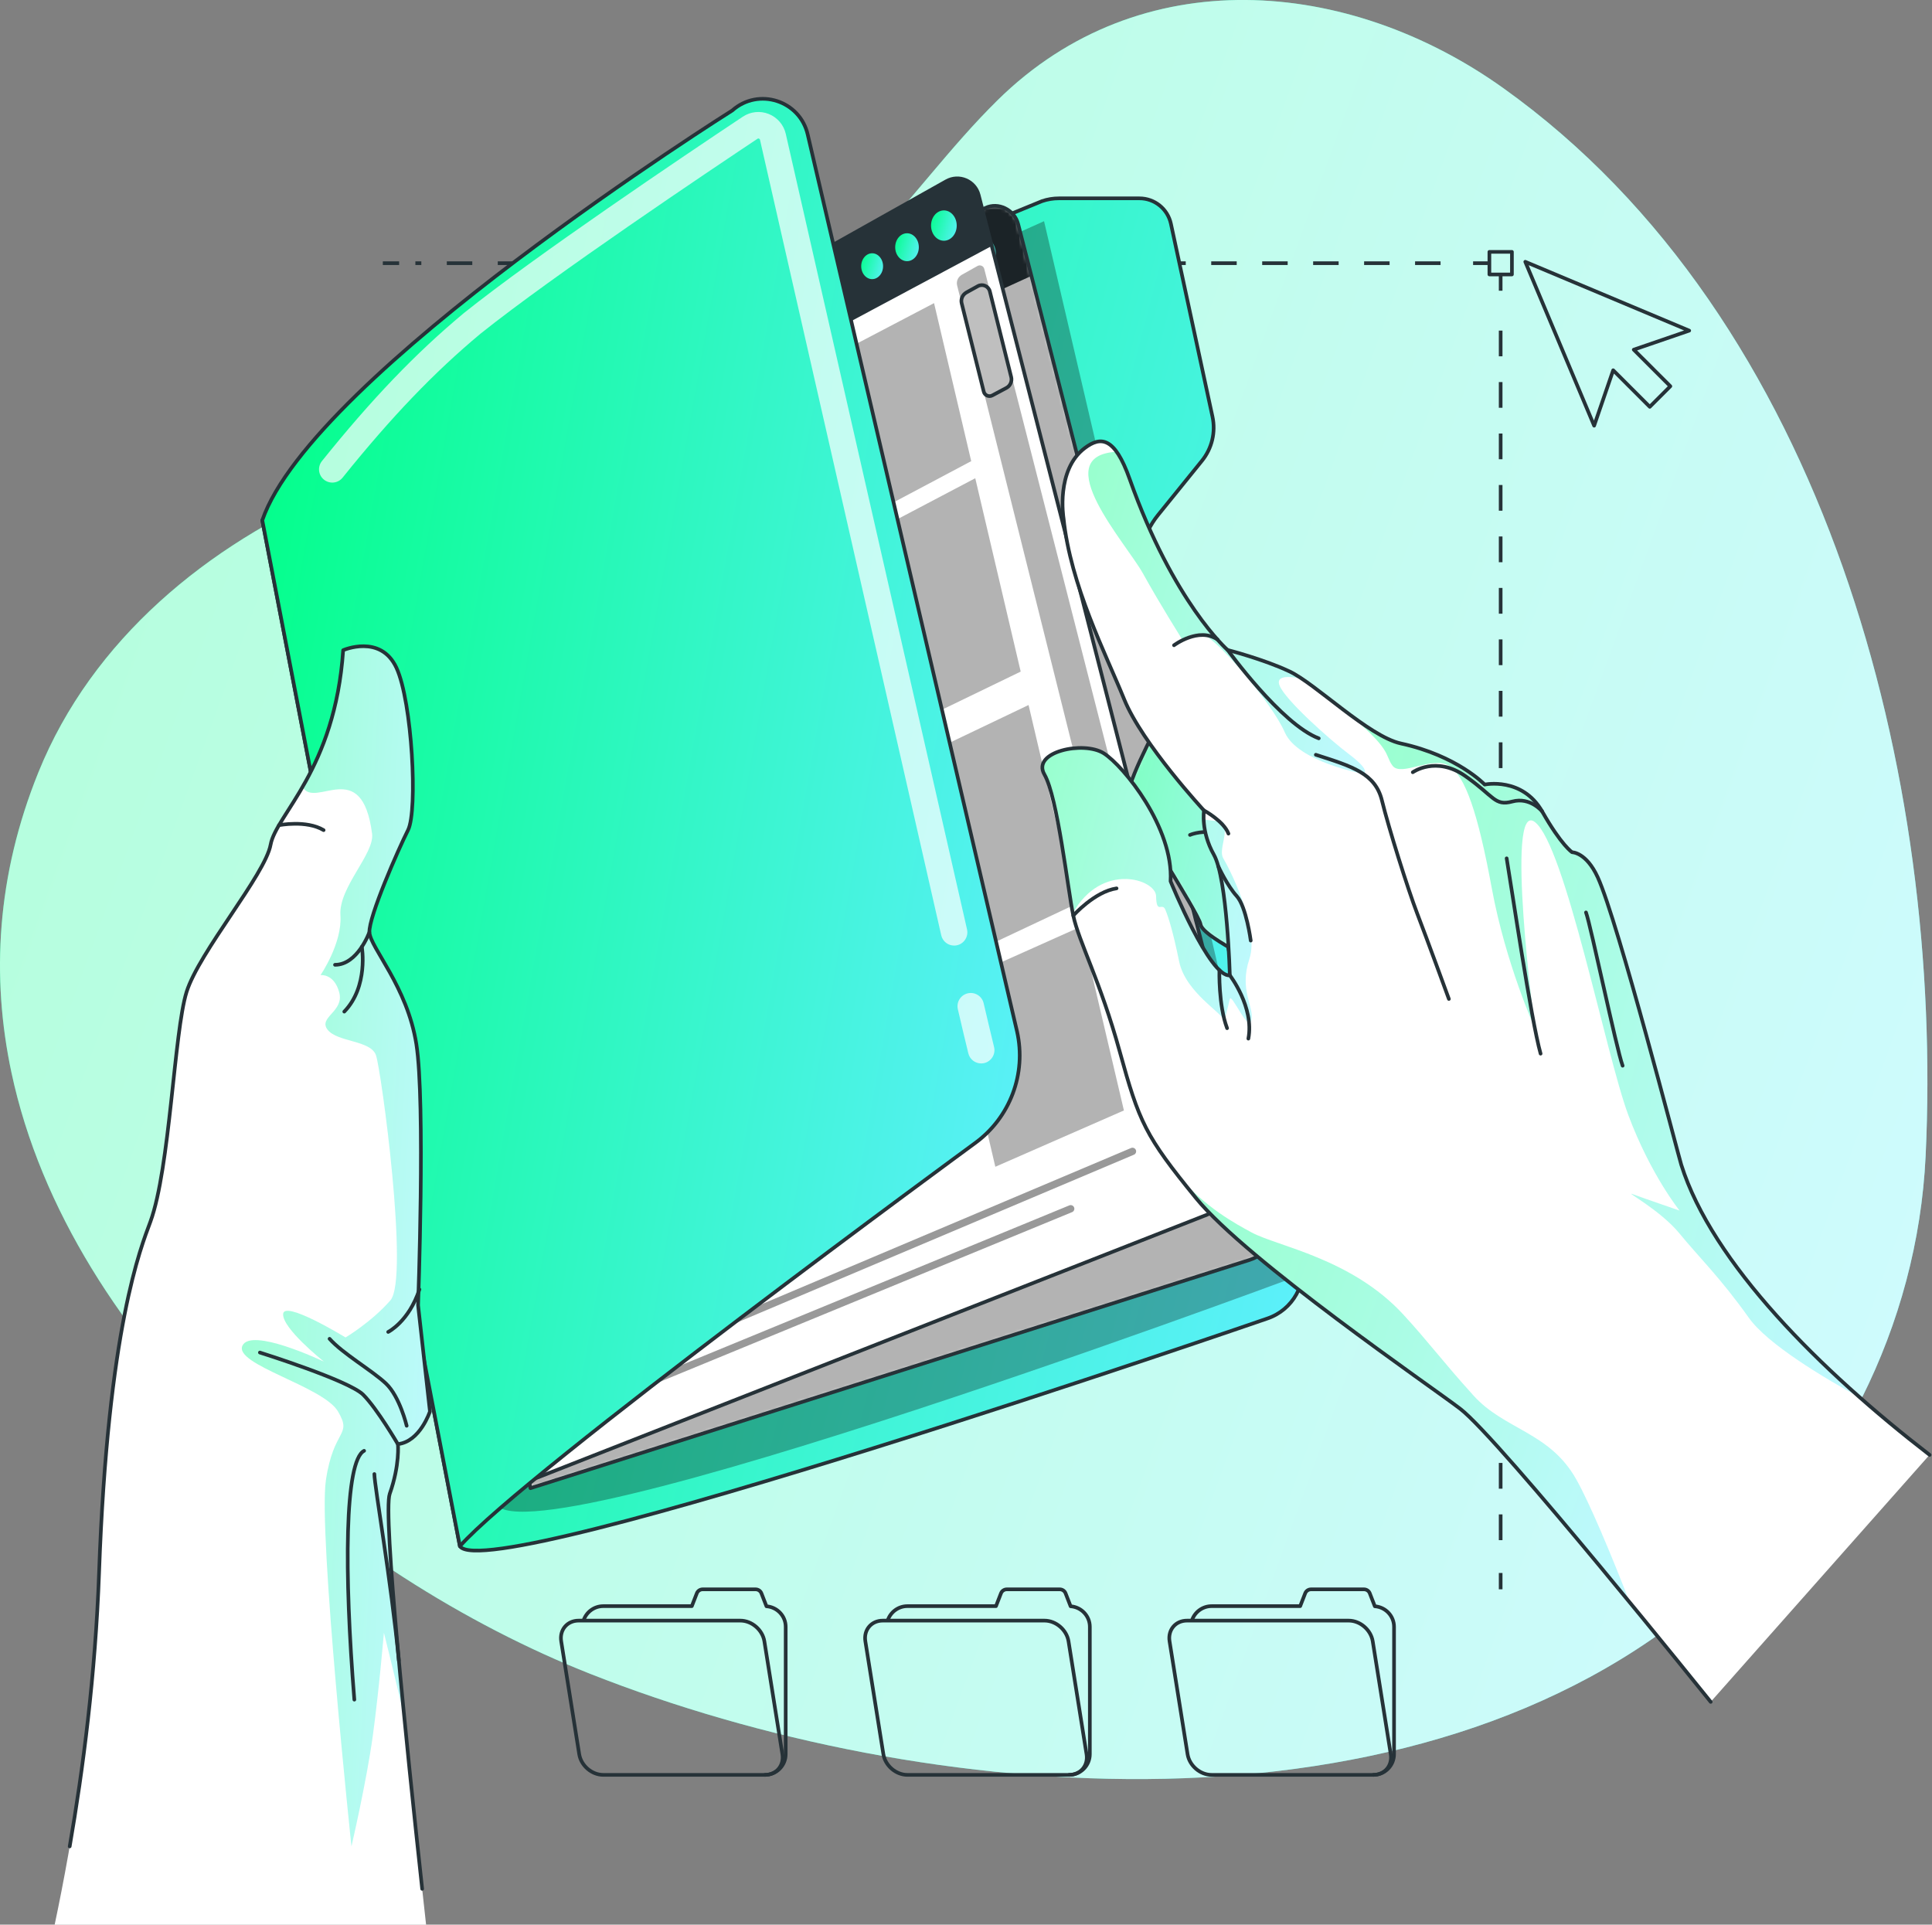
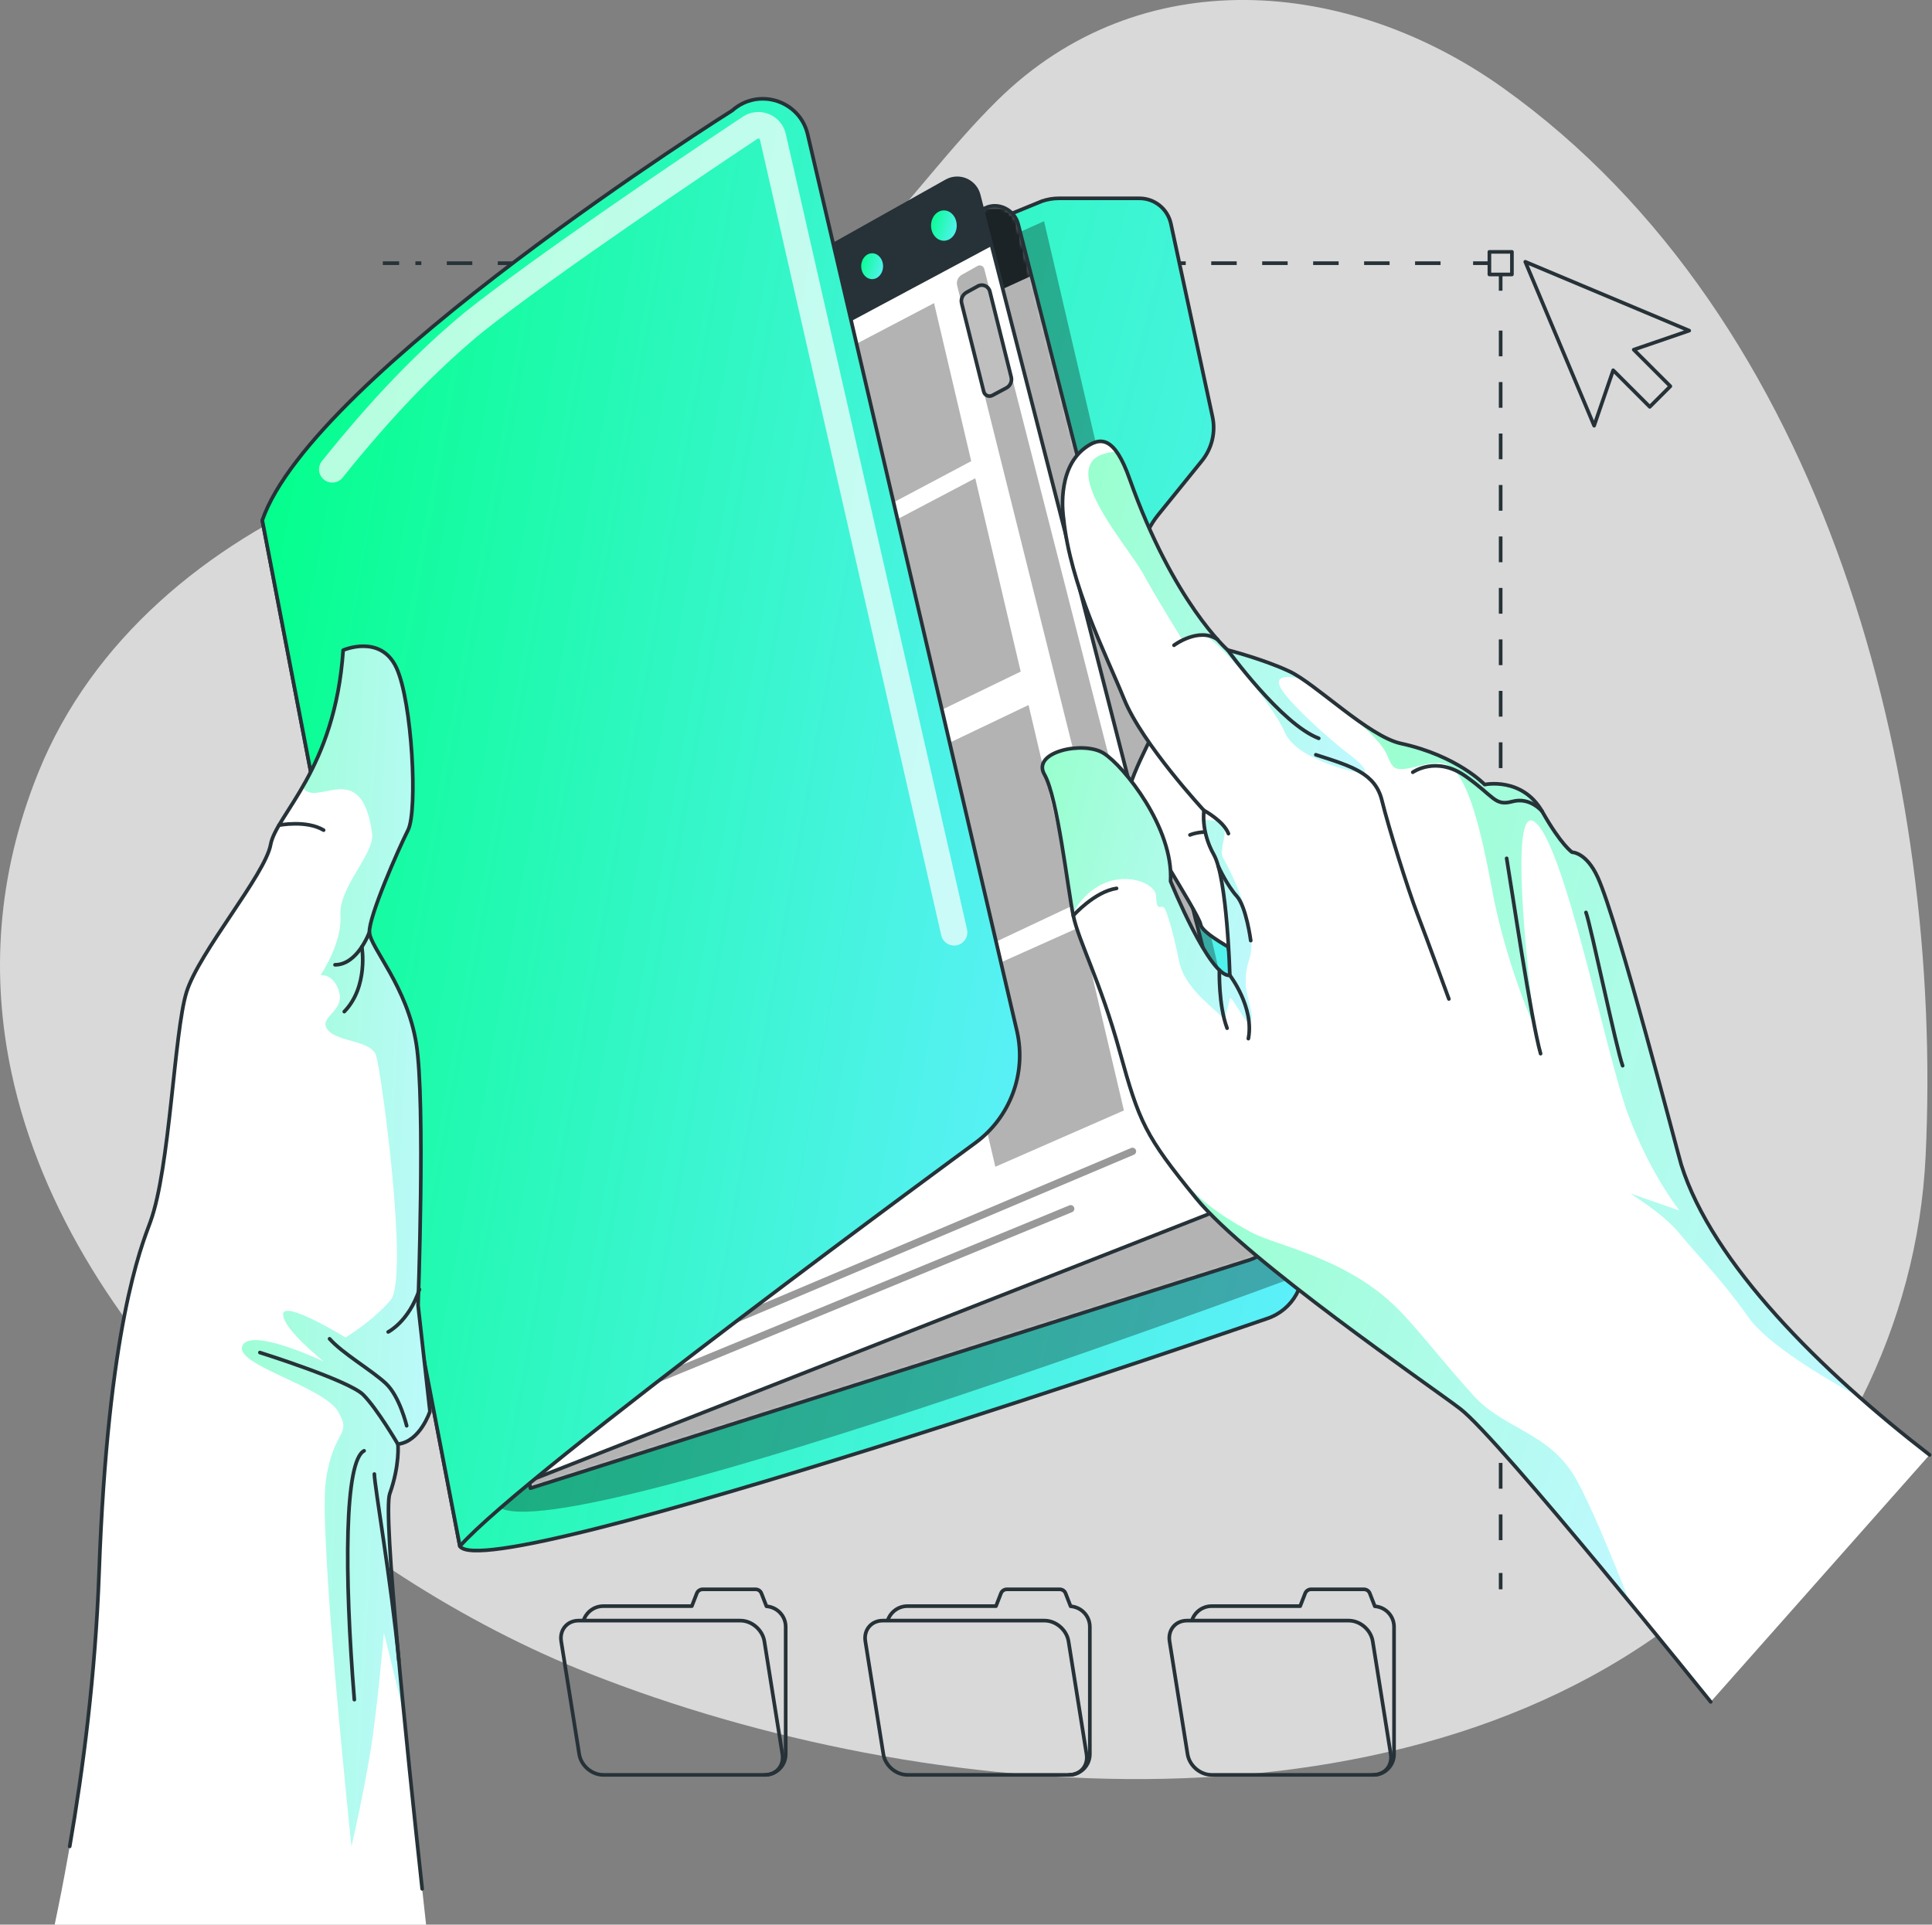
<svg xmlns="http://www.w3.org/2000/svg" width="530" height="528" viewBox="0 0 530 528" fill="none">
  <rect x="0" y="0" width="530" height="528" fill="#808080" stroke="none" />
  <g clip-path="url(#clip0_993_641)">
-     <path d="M3.141 294.238C-2.453 267.959 -0.92 240.172 10.536 211.861C25.287 175.391 56.987 149.482 92.492 134.362C144.102 112.386 194.755 111.977 236.71 68.918C249.648 55.637 260.504 40.429 273.722 27.429C312.702 -10.931 369.753 -6.27 412.359 24.147C501.237 87.6 533.192 213.266 528.25 317.16C526.027 363.782 503.766 407.173 468.529 437.769C388.834 506.956 253.505 495.322 161.97 459.21C93.718 432.279 19.17 369.452 3.141 294.238Z" fill="url(#paint0_linear_993_641)" />
    <path opacity="0.7" d="M3.141 294.238C-2.453 267.959 -0.92 240.172 10.536 211.861C25.287 175.391 56.987 149.482 92.492 134.362C144.102 112.386 194.755 111.977 236.71 68.918C249.648 55.637 260.504 40.429 273.722 27.429C312.702 -10.931 369.753 -6.27 412.359 24.147C501.237 87.6 533.192 213.266 528.25 317.16C526.027 363.782 503.766 407.173 468.529 437.769C388.834 506.956 253.505 495.322 161.97 459.21C93.718 432.279 19.17 369.452 3.141 294.238Z" fill="white" />
    <path d="M408.579 72.2H404.109" stroke="#263238" stroke-linejoin="round" />
    <path d="M395.182 72.2H113.949" stroke="#263238" stroke-linejoin="round" stroke-dasharray="6.99 6.99" />
    <path d="M109.492 72.2H105.021" stroke="#263238" stroke-linejoin="round" />
    <path d="M411.67 435.995V431.525" stroke="#263238" stroke-linejoin="round" />
    <path d="M411.67 422.51V84.267" stroke="#263238" stroke-linejoin="round" stroke-dasharray="7.06 7.06" />
    <path d="M411.67 79.759V75.29" stroke="#263238" stroke-linejoin="round" />
    <path d="M414.762 69.097H408.58V75.29H414.762V69.097Z" stroke="#263238" stroke-linejoin="round" />
    <path d="M463.395 90.703L418.426 71.817L437.315 116.779L442.539 101.57L452.577 111.607L458.222 105.963L448.184 95.926L463.395 90.703Z" stroke="#263238" stroke-linecap="round" stroke-linejoin="round" />
    <path d="M376.741 486.907H332.372C329.23 486.907 326.28 484.366 325.782 481.237L320.839 450.258C320.341 447.13 322.487 444.589 325.616 444.589H369.985C373.127 444.589 376.077 447.13 376.575 450.258L381.518 481.237C382.016 484.366 379.87 486.907 376.741 486.907Z" stroke="#263238" stroke-linecap="round" stroke-linejoin="round" />
    <path d="M376.742 486.907C379.884 486.907 382.425 484.366 382.425 481.225V446.3C382.425 443.299 380.088 440.873 377.151 440.655L375.771 437.105C375.516 436.441 374.877 436.007 374.162 436.007H359.653C358.938 436.007 358.3 436.441 358.044 437.105L356.678 440.617H332.386C329.882 440.617 327.762 442.239 326.996 444.474" stroke="#263238" stroke-linecap="round" stroke-linejoin="round" />
    <path d="M209.852 486.907H165.484C162.342 486.907 159.391 484.366 158.893 481.237L153.951 450.258C153.453 447.13 155.598 444.589 158.727 444.589H203.096C206.238 444.589 209.188 447.13 209.686 450.258L214.629 481.237C215.127 484.366 212.982 486.907 209.852 486.907Z" stroke="#263238" stroke-linecap="round" stroke-linejoin="round" />
    <path d="M209.851 486.907C212.993 486.907 215.535 484.366 215.535 481.225V446.3C215.535 443.299 213.197 440.873 210.26 440.655L208.881 437.105C208.625 436.441 207.987 436.007 207.271 436.007H192.763C192.047 436.007 191.409 436.441 191.153 437.105L189.787 440.617H165.495C162.992 440.617 160.872 442.239 160.105 444.474" stroke="#263238" stroke-linecap="round" stroke-linejoin="round" />
    <path d="M293.29 486.907H248.921C245.779 486.907 242.829 484.366 242.331 481.237L237.388 450.258C236.89 447.13 239.036 444.589 242.165 444.589H286.534C289.676 444.589 292.626 447.13 293.124 450.258L298.067 481.237C298.565 484.366 296.419 486.907 293.29 486.907Z" stroke="#263238" stroke-linecap="round" stroke-linejoin="round" />
    <path d="M293.289 486.907C296.431 486.907 298.972 484.366 298.972 481.225V446.3C298.972 443.299 296.635 440.873 293.697 440.655L292.318 437.105C292.063 436.441 291.424 436.007 290.709 436.007H276.2C275.485 436.007 274.846 436.441 274.591 437.105L273.224 440.617H248.933C246.429 440.617 244.309 442.239 243.543 444.474" stroke="#263238" stroke-linecap="round" stroke-linejoin="round" />
    <path d="M317.697 141.271L329.728 126.407C332.474 123.01 333.534 118.566 332.615 114.301L321.21 61.371C320.328 57.31 316.739 54.411 312.589 54.411H290.481C288.91 54.411 287.352 54.667 285.857 55.178L71.957 142.752L126.16 424.183C133.759 435.599 347.621 361.726 347.621 361.726C354.684 359.364 358.784 352.008 357.06 344.755L313.304 160.566C311.695 153.798 313.317 146.672 317.697 141.271Z" fill="url(#paint1_linear_993_641)" stroke="#263238" stroke-linecap="round" stroke-linejoin="round" />
    <path opacity="0.3" d="M286.407 60.669L354.109 350.77C354.109 350.77 125.202 436.02 135.994 409.651C135.994 409.651 81.523 150.491 86.108 149.533C90.706 148.575 286.407 60.681 286.407 60.681V60.669Z" fill="black" />
    <path d="M342.92 345.598L145.508 408.259L97.18 156.467L94.434 142.139L270.313 57.055C273.838 55.344 278.295 57.527 279.304 61.473L282.944 75.686L348.961 334.386C350.212 339.29 347.62 344.104 342.933 345.585L342.92 345.598Z" fill="white" />
    <mask id="mask0_993_641" style="mask-type:luminance" maskUnits="userSpaceOnUse" x="94" y="56" width="256" height="353">
      <path d="M342.92 345.598L145.508 408.259L97.18 156.467L94.434 142.139L270.313 57.055C273.838 55.344 278.295 57.527 279.304 61.473L282.944 75.686L348.961 334.386C350.212 339.29 347.62 344.104 342.933 345.585L342.92 345.598Z" fill="white" />
    </mask>
    <g mask="url(#mask0_993_641)">
      <path d="M282.931 75.686L98.597 160.055L94.434 142.139L270.313 57.055C273.838 55.344 278.295 57.527 279.304 61.473L282.944 75.686H282.931Z" fill="#263238" />
-       <path d="M273.697 69.454C273.697 72.034 271.871 73.987 269.61 73.834C267.35 73.681 265.523 71.459 265.523 68.892C265.523 66.326 267.35 64.359 269.61 64.512C271.871 64.665 273.697 66.887 273.697 69.454Z" fill="url(#paint2_linear_993_641)" stroke="#263238" stroke-linecap="round" stroke-linejoin="round" />
      <path d="M263.161 74.664C263.161 77.052 261.462 78.878 259.367 78.725C257.273 78.585 255.574 76.529 255.574 74.128C255.574 71.727 257.273 69.914 259.367 70.067C261.462 70.22 263.161 72.263 263.161 74.664Z" fill="url(#paint3_linear_993_641)" stroke="#263238" stroke-linecap="round" stroke-linejoin="round" />
      <path d="M253.224 79.172C253.224 81.407 251.64 83.105 249.674 82.977C247.72 82.837 246.123 80.921 246.123 78.687C246.123 76.452 247.707 74.754 249.674 74.881C251.628 75.022 253.224 76.937 253.224 79.172Z" fill="url(#paint4_linear_993_641)" stroke="#263238" stroke-linecap="round" stroke-linejoin="round" />
      <path opacity="0.3" d="M342.92 345.598L145.508 408.259L97.18 156.467L94.434 142.139L270.313 57.055C273.838 55.344 278.295 57.527 279.304 61.473L282.944 75.686L348.961 334.386C350.212 339.29 347.62 344.104 342.933 345.585L342.92 345.598Z" fill="black" />
    </g>
    <path d="M342.92 345.598L145.508 408.259L97.18 156.467L94.434 142.139L270.313 57.055C273.838 55.344 278.295 57.527 279.304 61.473L282.944 75.686L348.961 334.386C350.212 339.29 347.62 344.104 342.933 345.585L342.92 345.598Z" stroke="#263238" stroke-linecap="round" stroke-linejoin="round" />
    <path d="M331.246 333.186L136.503 409.638L88.827 161.217L86.119 147.081L259.61 49.712C263.084 47.746 267.477 49.623 268.473 53.505L272.062 67.462L337.185 321.553C338.424 326.367 335.87 331.36 331.234 333.173L331.246 333.186Z" fill="white" stroke="#263238" stroke-linecap="round" stroke-linejoin="round" />
    <path d="M272.062 67.475L90.219 164.716L86.119 147.094L259.61 49.712C263.084 47.746 267.477 49.623 268.473 53.505L272.062 67.462V67.475Z" fill="#263238" />
    <path d="M262.956 61.882C262.956 64.461 261.156 66.543 258.933 66.543C256.711 66.543 254.91 64.461 254.91 61.882C254.91 59.302 256.711 57.221 258.933 57.221C261.156 57.221 262.956 59.302 262.956 61.882Z" fill="url(#paint5_linear_993_641)" stroke="#263238" stroke-linecap="round" stroke-linejoin="round" />
-     <path d="M252.56 67.82C252.56 70.208 250.887 72.149 248.818 72.149C246.749 72.149 245.076 70.208 245.076 67.82C245.076 65.432 246.749 63.491 248.818 63.491C250.887 63.491 252.56 65.432 252.56 67.82Z" fill="url(#paint6_linear_993_641)" stroke="#263238" stroke-linecap="round" stroke-linejoin="round" />
    <path d="M242.751 73.03C242.751 75.264 241.18 77.078 239.251 77.078C237.323 77.078 235.752 75.264 235.752 73.03C235.752 70.795 237.323 68.982 239.251 68.982C241.18 68.982 242.751 70.795 242.751 73.03Z" fill="url(#paint7_linear_993_641)" stroke="#263238" stroke-linecap="round" stroke-linejoin="round" />
    <path opacity="0.3" d="M270.006 73.757L327.351 298.261C327.581 299.18 327.121 300.138 326.253 300.521L321.017 302.833C319.931 303.318 318.667 302.705 318.386 301.543L262.573 78.329C262.279 77.18 262.803 75.98 263.838 75.392L268.154 72.966C268.882 72.557 269.802 72.953 270.006 73.757Z" fill="black" />
    <path d="M265.089 80.245L268.257 78.495C269.56 77.78 271.182 78.495 271.539 79.925L277.401 103.447C277.695 104.622 277.146 105.848 276.073 106.422L272.216 108.478C271.284 108.976 270.121 108.466 269.866 107.431L263.812 83.207C263.518 82.045 264.055 80.832 265.102 80.245H265.089Z" fill="#BFBFBF" stroke="#263238" stroke-linecap="round" stroke-linejoin="round" />
    <path opacity="0.4" d="M293.723 331.603L168.279 383.243" stroke="black" stroke-width="2" stroke-linecap="round" stroke-linejoin="round" />
    <path opacity="0.4" d="M310.671 315.858L151.318 383.243" stroke="black" stroke-width="2" stroke-linecap="round" stroke-linejoin="round" />
    <path opacity="0.3" d="M295.011 248.076L282.163 193.409L247.309 210.061L260.055 264.549L295.011 248.076Z" fill="black" />
    <path opacity="0.3" d="M233.107 149.316L245.215 201.084L280.005 184.241L267.54 131.195L233.107 149.316Z" fill="black" />
    <path opacity="0.3" d="M266.429 126.509L256.237 83.156L221.855 101.174L232.047 144.757L266.429 126.509Z" fill="black" />
    <path opacity="0.3" d="M261.32 269.951L273.045 320.084L308.32 304.633L296.468 254.218L261.32 269.951Z" fill="black" />
    <path d="M71.956 142.752L126.159 424.183C143.503 404.364 267.44 313.623 267.44 313.623C277.082 306.625 281.629 294.571 278.998 282.95L221.589 36.955C219.469 27.582 208.077 23.918 200.886 30.302C200.886 30.302 85.647 102.694 71.943 142.752H71.956Z" fill="url(#paint8_linear_993_641)" stroke="#263238" stroke-linecap="round" stroke-linejoin="round" />
    <g opacity="0.7">
-       <path d="M269.164 291.736C267.529 291.736 266.035 290.625 265.639 288.965C264.656 284.942 263.698 280.907 262.765 276.872C262.306 274.918 263.519 272.964 265.473 272.505C267.427 272.045 269.381 273.258 269.841 275.212C270.773 279.221 271.731 283.231 272.702 287.241C273.174 289.195 271.974 291.148 270.032 291.634C269.739 291.697 269.458 291.736 269.177 291.736H269.164Z" fill="white" />
-     </g>
+       </g>
    <g opacity="0.7">
      <path d="M261.743 259.403C260.083 259.403 258.589 258.266 258.206 256.581L208.485 38.347C208.485 38.347 208.434 38.117 208.217 38.028C208 37.939 207.86 38.028 207.809 38.066C195.05 46.558 151.843 75.52 131.83 91.533C119.084 102.157 107.397 114.352 93.987 131.029C92.736 132.6 90.449 132.843 88.878 131.591C87.308 130.34 87.065 128.054 88.317 126.483C102.033 109.41 114.039 96.896 127.232 85.901C146.977 70.105 187.335 42.957 203.773 32.014C205.88 30.609 208.549 30.328 210.899 31.273C213.249 32.218 214.999 34.248 215.561 36.725L265.281 254.959C265.728 256.913 264.502 258.867 262.548 259.314C262.28 259.377 261.999 259.403 261.743 259.403Z" fill="white" />
    </g>
    <path d="M116.887 528C115.175 512.574 112.864 491.134 110.859 470.715C107.947 440.911 105.673 413.303 106.912 409.817C109.722 401.887 109.16 396.179 109.16 396.179C115.226 395.502 117.947 387.215 117.947 387.215L114.69 358.074C114.69 358.074 116.721 302.296 114.217 286.449C111.701 270.589 101.548 259.978 101.331 255.764C101.126 251.55 109.262 233.008 111.931 227.709C114.601 222.397 113.068 192.541 108.751 183.207C107.487 180.499 105.737 178.954 103.872 178.137C99.326 176.107 94.14 178.392 94.14 178.392C92.953 195.9 87.793 207.571 83.003 215.897C78.814 223.176 74.945 227.888 74.242 231.731C72.748 239.955 54.599 261.191 51.164 272.173C47.741 283.155 46.63 320.493 41.24 335.191C38.711 342.125 29.579 364.178 27.178 431.462C25.799 470.115 19.822 505.181 14.994 528.013H116.887V528Z" fill="white" />
    <path opacity="0.4" d="M111.932 227.709C109.262 233.021 101.114 251.562 101.331 255.764C101.535 259.99 111.702 270.602 114.218 286.449C116.721 302.296 114.69 358.074 114.69 358.074L117.947 387.214C117.947 387.214 115.227 395.502 109.16 396.179C109.16 396.179 109.722 401.887 106.912 409.817C105.673 413.303 107.947 440.911 110.859 470.715C107.819 457.856 105.316 447.909 105.316 447.909C105.316 447.909 103.975 463.756 102.263 476.245C100.552 488.733 96.414 506.521 96.414 506.521C96.414 506.521 87.282 420.467 89.402 406.088C91.51 391.709 96.759 394.059 92.71 387.189C88.674 380.319 64.102 374.355 66.503 369.171C68.853 364.089 88.112 373.181 88.904 373.564C88.253 373.04 77.588 364.497 77.665 360.539C77.754 356.465 94.792 366.911 94.792 366.911C94.792 366.911 101.893 362.697 107.104 356.72C112.315 350.744 104.588 293.575 103.132 289.463C101.676 285.338 92.544 285.925 89.875 282.49C87.206 279.055 94.46 277.523 93.068 272.275C91.676 267.026 87.934 267.499 87.934 267.499C87.934 267.499 93.936 258.739 93.387 251.09C92.863 243.428 102.787 234.221 102.072 228.705C99.275 207.213 86.49 222.026 83.016 215.909C87.806 207.584 92.966 195.912 94.153 178.392C94.153 178.392 99.339 176.106 103.885 178.137C105.75 178.954 107.5 180.499 108.764 183.206C113.081 192.541 114.626 222.396 111.944 227.709H111.932Z" fill="url(#paint9_linear_993_641)" />
    <path d="M19.119 506.534C22.759 485.579 26.169 459.452 27.178 431.449C29.579 364.165 38.711 342.099 41.252 335.178C46.629 320.48 47.753 283.129 51.176 272.147C54.599 261.165 72.76 239.929 74.242 231.705C75.723 223.482 91.918 211.197 94.14 178.367C94.14 178.367 104.421 173.859 108.751 183.194C113.081 192.528 114.613 222.384 111.944 227.696C109.262 233.008 101.126 251.537 101.343 255.751C101.56 259.965 111.714 270.589 114.217 286.436C116.72 302.283 114.69 358.074 114.69 358.074L117.947 387.202C117.947 387.202 115.239 395.502 109.16 396.166C109.16 396.166 109.734 401.874 106.912 409.804C104.996 415.218 111.484 478.505 115.814 518.18" stroke="#263238" stroke-linecap="round" stroke-linejoin="round" />
    <path d="M101.317 255.764C101.317 255.764 98.111 264.69 91.904 264.677" stroke="#263238" stroke-linecap="round" stroke-linejoin="round" />
    <path d="M99.26 259.76C99.26 259.76 101.15 270.615 94.445 277.523" stroke="#263238" stroke-linecap="round" stroke-linejoin="round" />
    <path d="M76.527 226.38C76.527 226.38 84.063 224.899 88.775 227.734" stroke="#263238" stroke-linecap="round" stroke-linejoin="round" />
    <path d="M71.293 371.048C71.293 371.048 95.776 378.735 99.646 382.63C103.516 386.525 109.148 396.179 109.148 396.179" stroke="#263238" stroke-linecap="round" stroke-linejoin="round" />
    <path d="M90.41 367.281C93.999 371.329 102.045 375.952 105.864 379.54C109.67 383.128 111.56 391.135 111.56 391.135" stroke="#263238" stroke-linecap="round" stroke-linejoin="round" />
    <path d="M106.49 365.391C106.49 365.391 112.148 362.582 115.06 353.732" stroke="#263238" stroke-linecap="round" stroke-linejoin="round" />
    <path d="M99.887 398.005C94.522 400.699 94.382 431.461 97.204 466.271" stroke="#263238" stroke-linecap="round" stroke-linejoin="round" />
    <path d="M102.697 404.377C102.748 407.786 107.308 433.734 109.415 455.532" stroke="#263238" stroke-linecap="round" stroke-linejoin="round" />
    <path d="M319.599 195.069C319.599 195.069 309.586 213.356 309.688 217.493C309.79 221.63 328.808 250.349 329.357 253.593C329.906 256.836 343.661 263.145 348.68 266.465C353.712 269.785 360.073 245.637 359.255 228.245C358.438 210.853 319.612 195.069 319.612 195.069H319.599Z" fill="white" />
    <mask id="mask1_993_641" style="mask-type:luminance" maskUnits="userSpaceOnUse" x="309" y="195" width="51" height="72">
      <path d="M319.599 195.069C319.599 195.069 309.586 213.356 309.688 217.493C309.79 221.63 328.808 250.349 329.357 253.593C329.906 256.836 343.661 263.145 348.68 266.465C353.712 269.785 360.073 245.637 359.255 228.245C358.438 210.853 319.612 195.069 319.612 195.069H319.599Z" fill="white" />
    </mask>
    <g mask="url(#mask1_993_641)">
-       <path opacity="0.5" d="M319.599 195.069C319.599 195.069 309.586 213.356 309.688 217.493C309.79 221.63 328.808 250.349 329.357 253.593C329.906 256.836 343.661 263.145 348.68 266.465C353.712 269.785 360.073 245.637 359.255 228.245C358.438 210.853 319.612 195.069 319.612 195.069H319.599Z" fill="url(#paint10_linear_993_641)" />
-     </g>
+       </g>
    <path d="M319.599 195.069C319.599 195.069 309.586 213.356 309.688 217.493C309.79 221.63 328.808 250.349 329.357 253.593C329.906 256.836 343.661 263.145 348.68 266.465C353.712 269.785 360.073 245.637 359.255 228.245C358.438 210.853 319.612 195.069 319.612 195.069H319.599Z" stroke="#263238" stroke-linecap="round" stroke-linejoin="round" />
    <path d="M326.445 229.05C326.445 229.05 336.28 224.58 346.969 236.494" stroke="#263238" stroke-linecap="round" stroke-linejoin="round" />
    <path d="M529.349 399.09L469.296 466.872C469.296 466.872 459.424 454.574 447.073 439.557C429.512 418.207 406.958 391.365 400.572 386.461C392.781 380.485 342.128 345.854 328.143 328.704C326.138 326.239 324.388 324.069 322.856 322.076C313.609 310.175 311.783 305.067 307.185 288.454C301.834 269.044 295.946 258.33 294.452 251.154C294.413 250.937 294.362 250.72 294.324 250.49C292.779 242.521 290.071 218.553 286.559 212.462C282.932 206.179 297.338 203.14 302.83 206.639C308.322 210.125 322.013 227.109 321.157 241.73C321.157 241.73 331.924 268.252 337.416 267.537C337.416 267.537 336.7 240.964 333.06 234.477C330.889 230.62 330.327 227.045 330.251 224.784C330.174 223.252 330.327 222.32 330.327 222.32C330.327 222.32 313.392 204.059 308.424 191.762C303.443 179.465 293.685 160.54 291.808 142.126C291.808 142.126 289.624 128.884 297.645 122.883C300.71 120.584 303.532 119.946 306.38 123.904C307.543 125.551 308.73 127.965 309.944 131.374C321.962 165.291 336.815 178.29 336.815 178.29C336.815 178.29 346.65 180.806 353.789 184.177C354.811 184.649 355.973 185.364 357.263 186.233H357.288C360.443 188.365 364.274 191.43 368.234 194.444C373.943 198.773 379.869 202.961 384.339 203.944C399.869 207.316 407.341 215.207 407.341 215.207C407.341 215.207 417.66 213.011 423.126 222.614C428.414 231.91 431.339 233.761 431.339 233.761C431.415 233.761 435.234 233.8 438.363 240.632C443.881 252.686 460.458 316.892 461.263 319.484C467.93 340.72 487.764 363.514 510.434 383.486C516.615 388.926 523.001 394.148 529.387 399.09H529.349Z" fill="white" />
    <path opacity="0.4" d="M373.941 212.27C373.941 212.27 355.984 209.027 352.446 200.892C348.921 192.745 333.876 175.366 330.287 174.229C326.698 173.093 324.438 175.621 324.438 175.621C324.438 175.621 318.218 165.776 313.531 157.297C309.086 149.226 287.081 125.028 306.34 123.93C307.503 125.577 308.69 127.99 309.904 131.4C321.922 165.316 336.775 178.316 336.775 178.316C336.775 178.316 346.61 180.831 353.749 184.202C354.771 184.675 355.933 185.39 357.223 186.258C356.763 186.143 349.573 184.356 351.003 188.033C352.459 191.839 364.158 202.438 370.314 207.086C376.457 211.747 373.954 212.296 373.954 212.296L373.941 212.27Z" fill="url(#paint11_linear_993_641)" />
    <path opacity="0.4" d="M510.383 383.486C500.229 377.931 484.89 368.75 479.769 361.535C471.863 350.412 466.014 344.858 460.752 338.409C455.477 331.973 445.528 326.712 447.865 327.593C450.202 328.474 460.752 332.101 460.752 332.101C460.752 332.101 452.846 322.332 446.703 305.936C440.56 289.539 429.372 231.923 421.057 225.512C412.743 219.102 421.057 282.069 421.057 282.069C421.057 282.069 413.05 264.383 409.244 243.709C405.438 223.022 401.964 212.87 397.468 210.074C392.972 207.29 384.364 213.164 382.027 210.074C379.69 206.984 382.321 205.847 368.195 194.431C373.904 198.76 379.83 202.948 384.3 203.932C399.831 207.303 407.302 215.195 407.302 215.195C407.302 215.195 417.622 212.998 423.088 222.601C428.376 231.897 431.3 233.749 431.3 233.749C431.377 233.749 435.196 233.787 438.325 240.619C443.842 252.673 460.42 316.879 461.224 319.472C467.891 340.708 487.726 363.501 510.395 383.473L510.383 383.486Z" fill="url(#paint12_linear_993_641)" />
    <path opacity="0.4" d="M343.302 279.771C342.651 283.653 337.811 272.288 337.376 274.05C336.942 275.812 335.639 281.571 335.563 279.771C335.499 277.97 325.243 272.288 323.481 263.809C321.731 255.317 320.556 251.69 319.688 249.558C318.806 247.412 317.248 250.975 317.146 245.829C317.057 241.219 302.216 236.367 294.31 250.515C292.765 242.547 290.057 218.578 286.545 212.487C282.918 206.205 297.324 203.165 302.816 206.664C308.308 210.15 321.999 227.134 321.144 241.755C321.144 241.755 331.91 268.278 337.402 267.563C337.402 267.563 336.687 240.989 333.047 234.502C330.876 230.646 330.314 227.07 330.237 224.81L335.588 225.525C337.032 228.705 334.209 233.2 335.588 235.485C336.98 237.758 345.614 254.41 342.753 263.03C339.892 271.624 343.979 275.889 343.328 279.771H343.302Z" fill="url(#paint13_linear_993_641)" />
    <path opacity="0.4" d="M447.059 439.557C429.498 418.207 406.943 391.365 400.558 386.461C392.767 380.485 342.114 345.854 328.129 328.704C326.124 326.239 324.374 324.069 322.842 322.077C330.288 331.169 339.394 335.957 343.379 338.115C350.403 341.908 370.748 345.19 384.938 360.59C391.835 368.073 395.768 373.513 404.261 382.886C412.742 392.246 425.041 392.833 432.346 405.718C436.025 412.179 442.117 426.724 447.059 439.545V439.557Z" fill="url(#paint14_linear_993_641)" />
    <path d="M469.295 466.885C469.295 466.885 411.44 394.813 400.571 386.474C392.78 380.498 342.128 345.866 328.13 328.717C314.132 311.567 312.523 307.877 307.171 288.467C301.82 269.07 295.932 258.343 294.425 251.167C292.918 243.99 290.147 218.757 286.52 212.475C282.892 206.205 297.299 203.165 302.791 206.652C308.283 210.138 321.974 227.134 321.118 241.755C321.118 241.755 331.885 268.278 337.377 267.563C337.377 267.563 336.661 240.989 333.009 234.502C329.356 228.015 330.288 222.345 330.288 222.345C330.288 222.345 313.353 204.085 308.372 191.788C303.391 179.491 293.633 160.566 291.756 142.152C291.756 142.152 289.572 128.923 297.593 122.908C301.91 119.677 305.754 119.716 309.892 131.4C321.91 165.316 336.763 178.316 336.763 178.316C336.763 178.316 346.598 180.831 353.737 184.19C360.889 187.548 375.462 202.029 384.287 203.957C399.817 207.328 407.289 215.233 407.289 215.233C407.289 215.233 417.608 213.036 423.075 222.639C428.362 231.948 431.274 233.8 431.274 233.8C431.274 233.8 435.144 233.774 438.298 240.657C443.829 252.712 460.394 316.918 461.211 319.523C469.704 346.543 499.513 376.105 529.348 399.129" stroke="#263238" stroke-linecap="round" stroke-linejoin="round" />
    <path d="M336.775 178.303C336.775 178.303 351.476 198.658 361.77 202.552" stroke="#263238" stroke-linecap="round" stroke-linejoin="round" />
    <path d="M360.967 207.06C370.878 210.24 377.276 212.13 379.103 219.6C380.929 227.07 386.229 243.965 388.784 250.617C391.338 257.258 397.468 274.05 397.468 274.05" stroke="#263238" stroke-linecap="round" stroke-linejoin="round" />
    <path d="M337.377 267.55C337.377 267.55 344.12 276.323 342.46 284.93" stroke="#263238" stroke-linecap="round" stroke-linejoin="round" />
    <path d="M334.515 266.145C334.515 266.145 334.222 275.684 336.623 282.069" stroke="#263238" stroke-linecap="round" stroke-linejoin="round" />
    <path d="M330.289 222.333C330.289 222.333 335.704 225.257 336.994 228.692" stroke="#263238" stroke-linecap="round" stroke-linejoin="round" />
    <path d="M334.234 237.707C334.234 237.707 336.648 242.956 339.266 245.829C341.885 248.702 343.111 258.037 343.111 258.037" stroke="#263238" stroke-linecap="round" stroke-linejoin="round" />
    <path d="M294.438 251.167C294.438 251.167 300.274 244.603 306.302 243.709" stroke="#263238" stroke-linecap="round" stroke-linejoin="round" />
    <path d="M322.062 177.013C322.062 177.013 328.844 171.931 334.004 175.442" stroke="#263238" stroke-linecap="round" stroke-linejoin="round" />
    <path d="M435.08 250.311C436.434 254.027 443.382 287.586 445.131 292.362" stroke="#263238" stroke-linecap="round" stroke-linejoin="round" />
    <path d="M387.568 211.849C387.568 211.849 393.954 207.277 401.949 212.883C409.957 218.489 409.957 221.196 414.887 219.881C419.804 218.566 423.074 222.614 423.074 222.614" stroke="#263238" stroke-linecap="round" stroke-linejoin="round" />
    <path d="M413.316 235.473C414.594 243.007 420.009 279.822 422.627 289.054" stroke="#263238" stroke-linecap="round" stroke-linejoin="round" />
  </g>
  <defs>
    <linearGradient id="paint0_linear_993_641" x1="6.006" y1="42.459" x2="602.266" y2="259.967" gradientUnits="userSpaceOnUse">
      <stop stop-color="#00FF87" />
      <stop offset="1" stop-color="#60EFFF" />
    </linearGradient>
    <linearGradient id="paint1_linear_993_641" x1="75.2" y1="86.688" x2="417.039" y2="175.273" gradientUnits="userSpaceOnUse">
      <stop stop-color="#00FF87" />
      <stop offset="1" stop-color="#60EFFF" />
    </linearGradient>
    <linearGradient id="paint2_linear_993_641" x1="265.616" y1="65.316" x2="275.226" y2="68.149" gradientUnits="userSpaceOnUse">
      <stop stop-color="#00FF87" />
      <stop offset="1" stop-color="#60EFFF" />
    </linearGradient>
    <linearGradient id="paint3_linear_993_641" x1="255.66" y1="70.813" x2="264.581" y2="73.439" gradientUnits="userSpaceOnUse">
      <stop stop-color="#00FF87" />
      <stop offset="1" stop-color="#60EFFF" />
    </linearGradient>
    <linearGradient id="paint4_linear_993_641" x1="246.204" y1="75.58" x2="254.551" y2="78.041" gradientUnits="userSpaceOnUse">
      <stop stop-color="#00FF87" />
      <stop offset="1" stop-color="#60EFFF" />
    </linearGradient>
    <linearGradient id="paint5_linear_993_641" x1="255.002" y1="58.032" x2="264.482" y2="60.787" gradientUnits="userSpaceOnUse">
      <stop stop-color="#00FF87" />
      <stop offset="1" stop-color="#60EFFF" />
    </linearGradient>
    <linearGradient id="paint6_linear_993_641" x1="245.161" y1="64.244" x2="253.977" y2="66.81" gradientUnits="userSpaceOnUse">
      <stop stop-color="#00FF87" />
      <stop offset="1" stop-color="#60EFFF" />
    </linearGradient>
    <linearGradient id="paint7_linear_993_641" x1="235.831" y1="69.686" x2="244.076" y2="72.086" gradientUnits="userSpaceOnUse">
      <stop stop-color="#00FF87" />
      <stop offset="1" stop-color="#60EFFF" />
    </linearGradient>
    <linearGradient id="paint8_linear_993_641" x1="74.304" y1="61.652" x2="331.816" y2="107.028" gradientUnits="userSpaceOnUse">
      <stop stop-color="#00FF87" />
      <stop offset="1" stop-color="#60EFFF" />
    </linearGradient>
    <linearGradient id="paint9_linear_993_641" x1="66.924" y1="205.94" x2="132.685" y2="209.412" gradientUnits="userSpaceOnUse">
      <stop stop-color="#00FF87" />
      <stop offset="1" stop-color="#60EFFF" />
    </linearGradient>
    <linearGradient id="paint10_linear_993_641" x1="310.251" y1="201.308" x2="370.41" y2="215.332" gradientUnits="userSpaceOnUse">
      <stop stop-color="#00FF87" />
      <stop offset="1" stop-color="#60EFFF" />
    </linearGradient>
    <linearGradient id="paint11_linear_993_641" x1="299.421" y1="131.618" x2="388.916" y2="157.502" gradientUnits="userSpaceOnUse">
      <stop stop-color="#00FF87" />
      <stop offset="1" stop-color="#60EFFF" />
    </linearGradient>
    <linearGradient id="paint12_linear_993_641" x1="369.811" y1="210.88" x2="540.556" y2="254.125" gradientUnits="userSpaceOnUse">
      <stop stop-color="#00FF87" />
      <stop offset="1" stop-color="#60EFFF" />
    </linearGradient>
    <linearGradient id="paint13_linear_993_641" x1="286.619" y1="211.749" x2="355.474" y2="229.411" gradientUnits="userSpaceOnUse">
      <stop stop-color="#00FF87" />
      <stop offset="1" stop-color="#60EFFF" />
    </linearGradient>
    <linearGradient id="paint14_linear_993_641" x1="324.253" y1="332.298" x2="465.117" y2="382.451" gradientUnits="userSpaceOnUse">
      <stop stop-color="#00FF87" />
      <stop offset="1" stop-color="#60EFFF" />
    </linearGradient>
    <clipPath id="clip0_993_641">
      <rect width="530" height="528" fill="white" />
    </clipPath>
  </defs>
</svg>